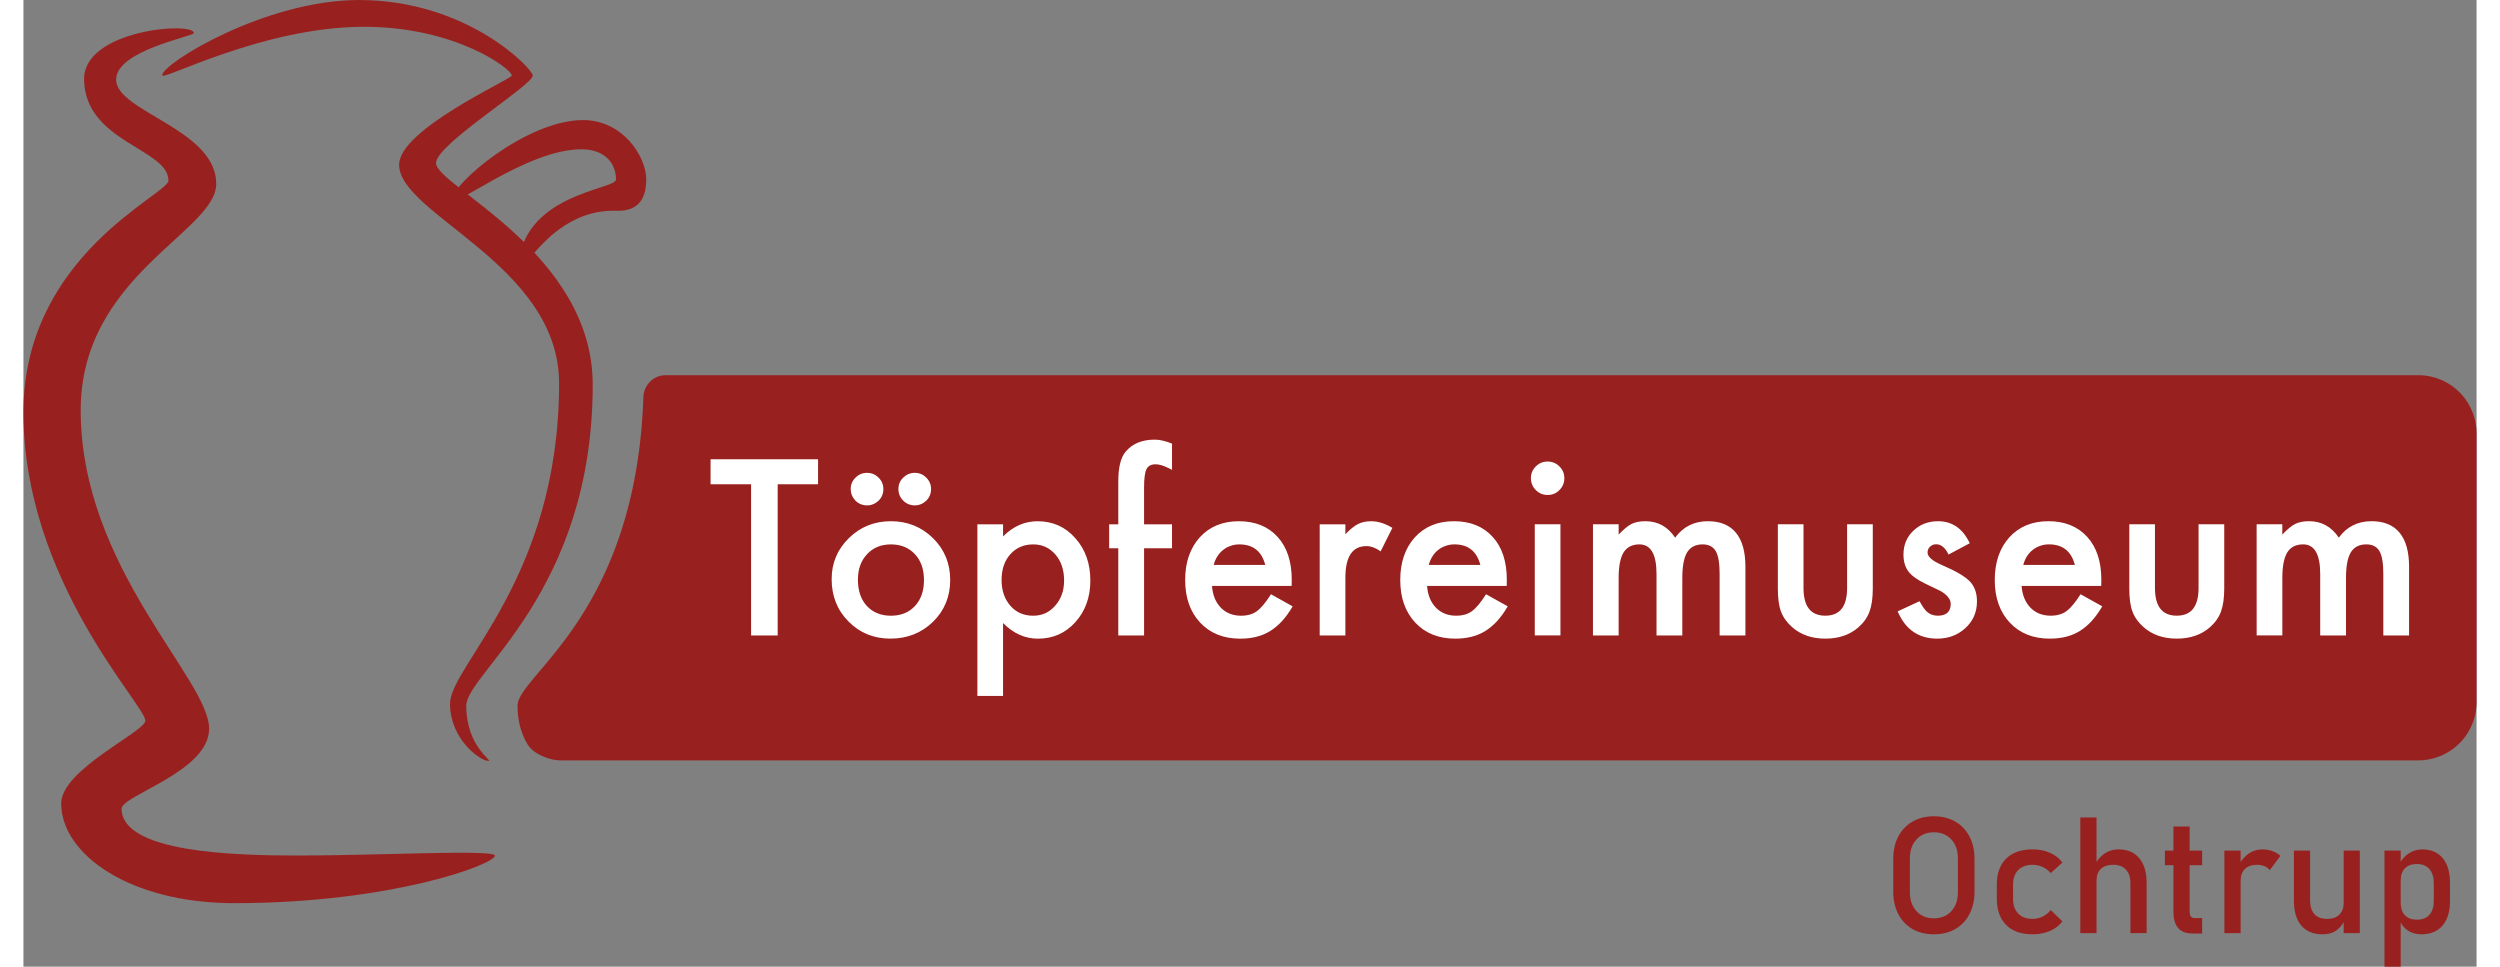
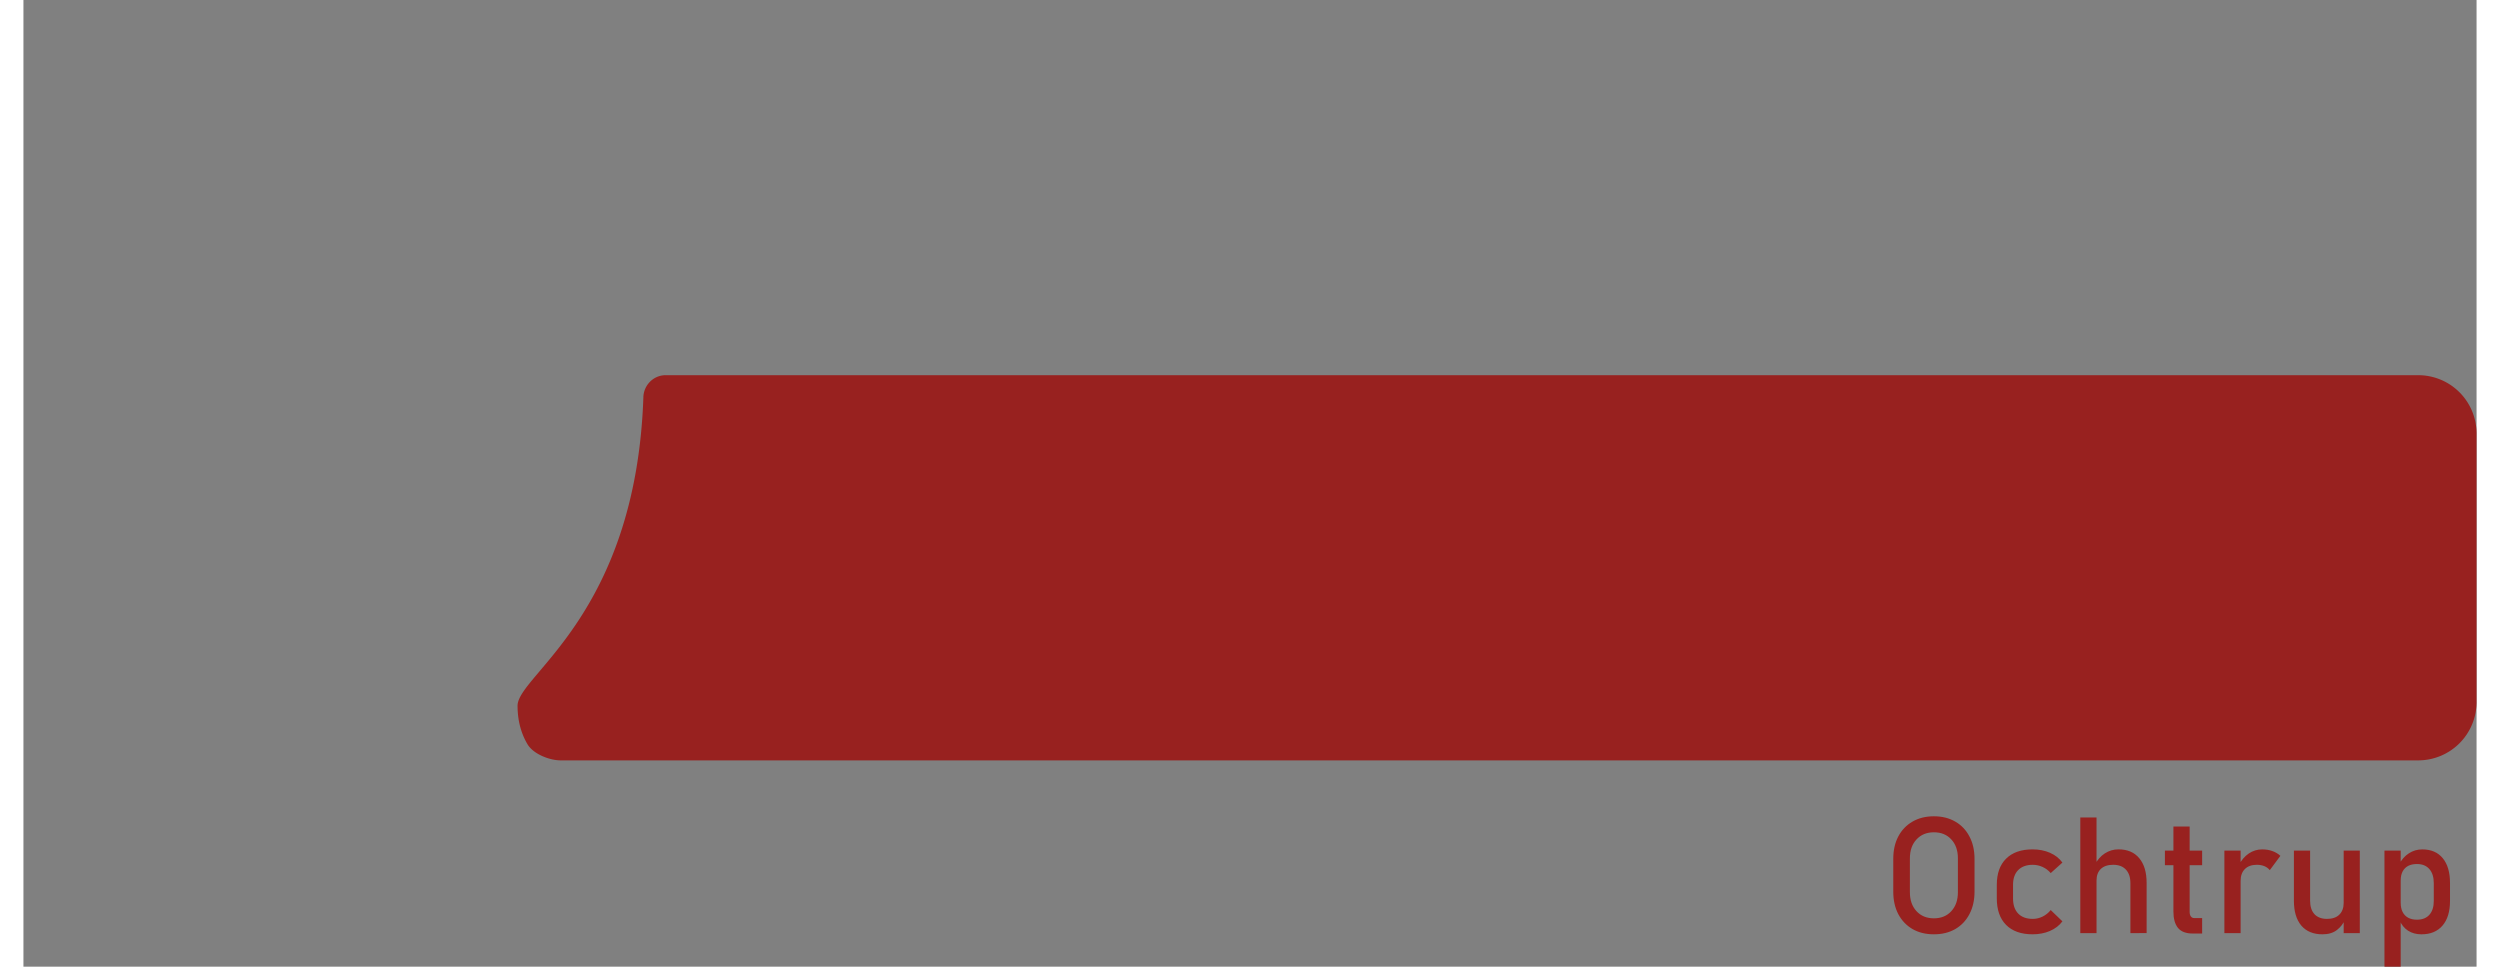
<svg xmlns="http://www.w3.org/2000/svg" xmlns:ns1="http://www.inkscape.org/namespaces/inkscape" xmlns:ns2="http://sodipodi.sourceforge.net/DTD/sodipodi-0.dtd" height="58" id="svg1" ns1:export-filename="toepfereimuseum_logo.png" ns1:export-xdpi="222.18616" ns1:export-ydpi="222.18616" ns1:version="1.4 (86a8ad7, 2024-10-11)" ns2:docname="toepfereimuseum_logo.svg" version="1.1" viewBox="0 0 171.478 67.572" width="150">
  <rect x="0" y="0" width="171.478" height="67.572" fill="#808080" stroke="none" />
  <ns2:namedview bordercolor="#000000" borderopacity="0.25" id="namedview1" ns1:current-layer="layer1" ns1:cx="271.0837" ns1:cy="175.07489" ns1:deskcolor="#d1d1d1" ns1:document-units="mm" ns1:pagecheckerboard="0" ns1:pageopacity="0.0" ns1:showpageshadow="2" ns1:window-height="991" ns1:window-maximized="1" ns1:window-width="1920" ns1:window-x="-9" ns1:window-y="-9" ns1:zoom="0.97386896" pagecolor="#ffffff" />
  <defs id="defs1">
    <ns1:path-effect apply_no_radius="true" apply_with_radius="true" chamfer_steps="1" effect="fillet_chamfer" flexible="false" hide_knots="false" id="path-effect19" is_visible="true" lpeversion="1" method="auto" mode="F" nodesatellites_param="F,0,0,1,0,1.532,0,1 @ F,0,0,1,0,0,0,1 @ F,0,0,1,0,1.437,0,1 @ F,0,0,1,0,4.078,0,1 @ F,0,0,1,0,4.078,0,1" only_selected="false" radius="0" unit="px" use_knot_distance="true" />
  </defs>
  <g id="layer1" ns1:groupmode="layer" ns1:label="Ebene 1" transform="translate(-26.723,-109.537)">
    <g id="g1">
      <path d="m 627.46,301.92 c -0.524,15.24 -8.795,19.444 -8.795,21.574 0,1.212 0.335,2.088 0.696,2.695 0.405,0.68 1.529,1.125 2.323,1.125 h 129.84 a 4.078,4.078 135 0 0 4.078,-4.078 V 304.466 a 4.078,4.078 45 0 0 -4.078,-4.078 l -122.507,0 c -0.846,0 -1.529,0.686 -1.558,1.531 z" id="path18" ns1:original-d="m 627.48648,300.38854 c 0,16.49447 -8.82065,20.90541 -8.82065,23.10556 0,2.56758 1.5014,3.62539 1.58234,3.82044 h 135.35491 v -26.926 z" ns1:path-effect="#path-effect19" ns2:nodetypes="cscccc" style="fill:#98211f;fill-opacity:1;stroke:none;stroke-width:1.2;stroke-linejoin:round;stroke-dasharray:none;stroke-opacity:1;paint-order:stroke fill markers" transform="translate(-557.402,-164.625)" />
-       <path d="m 38.632,111.848 c 0,-0.817 -7.709,-0.25 -7.67,3.241 0.049,4.383 5.897,4.835 5.897,7.071 0,0.976 -10.136,5.203 -10.136,16.193 0,11.775 8.521,20.454 8.521,21.562 0,0.762 -5.882,3.418 -5.882,5.777 0,3.582 4.834,6.978 12.088,6.978 11.017,0 18.227,-2.718 18.227,-3.322 0,-0.451 -8.104,-0.008 -13.754,-0.008 -4.497,0 -12.336,-0.213 -12.336,-3.274 0,-0.936 6.117,-2.592 6.117,-5.585 0,-3.484 -8.978,-11.284 -8.978,-22.265 0,-9.412 9.475,-12.48 9.475,-15.83 0,-3.815 -6.999,-5.046 -6.999,-7.284 0,-2.046 5.431,-3.022 5.431,-3.253 z" id="path12" ns2:nodetypes="sssssssssssssss" style="fill:#98211f;fill-opacity:1;stroke:none;stroke-width:3;stroke-linejoin:round;paint-order:stroke fill markers" />
-       <path d="m 36.422,114.798 c 0,-0.818 7.195,-5.26 13.759,-5.26 7.584,0 12.146,4.817 12.146,5.279 0,0.677 -6.764,4.809 -6.764,6.114 0,1.618 10.954,6.249 10.954,15.499 0,14.543 -8.84,20.174 -8.84,22.439 0,2.868 1.889,3.861 1.559,3.861 -0.601,0 -2.694,-1.526 -2.694,-4 0,-2.666 7.624,-8.778 7.624,-22.39 0,-8.306 -11.182,-11.795 -11.182,-15.289 0,-2.483 7.876,-5.984 7.876,-6.236 0,-0.441 -3.898,-3.405 -10.317,-3.405 -7.102,0 -14.12,3.81 -14.12,3.388 z" id="path13" ns2:nodetypes="sssscsssscscs" style="fill:#98211f;fill-opacity:1;stroke:none;stroke-width:3;stroke-linejoin:round;paint-order:stroke fill markers" />
-       <path d="m 56.669,123.506 c 0,-1.084 5.194,-5.576 9.177,-5.576 2.769,0 4.412,2.542 4.412,4.146 0,2.415 -1.795,2.192 -2.322,2.192 -4.4,0 -6.62,4.845 -6.62,4.242 0,-5.426 6.828,-5.702 6.828,-6.42 0,-1.152 -0.791,-2.117 -2.417,-2.117 -3.846,0 -9.058,4.264 -9.058,3.533 z" id="path14" ns2:nodetypes="ssssssss" style="fill:#98211f;fill-opacity:1;stroke:none;stroke-width:3;stroke-linejoin:round;paint-order:stroke fill markers" />
-       <path aria-label="Töpfereimuseum" d="m 79.446,143.388 v 10.569 h -1.859 v -10.569 h -2.832 v -1.747 h 7.514 v 1.747 z m 3.773,6.628 q 0,-1.683 1.204,-2.864 1.204,-1.181 2.935,-1.181 1.739,0 2.951,1.188 1.196,1.188 1.196,2.919 0,1.747 -1.204,2.927 -1.212,1.173 -2.975,1.173 -1.747,0 -2.927,-1.196 -1.181,-1.181 -1.181,-2.967 z m 1.835,0.032 q 0,1.165 0.622,1.843 0.638,0.686 1.683,0.686 1.053,0 1.683,-0.678 0.63,-0.678 0.63,-1.811 0,-1.133 -0.63,-1.811 -0.638,-0.686 -1.683,-0.686 -1.029,0 -1.667,0.686 -0.638,0.686 -0.638,1.771 z m -0.503,-6.333 q 0,-0.463 0.335,-0.79 0.335,-0.335 0.806,-0.335 0.471,0 0.806,0.335 0.335,0.327 0.335,0.798 0,0.479 -0.335,0.814 -0.351,0.327 -0.806,0.327 -0.479,0 -0.814,-0.335 -0.327,-0.351 -0.327,-0.814 z m 3.334,0 q 0,-0.463 0.335,-0.79 0.343,-0.335 0.806,-0.335 0.479,0 0.806,0.335 0.335,0.327 0.335,0.798 0,0.479 -0.335,0.814 -0.351,0.327 -0.806,0.327 -0.471,0 -0.806,-0.335 -0.335,-0.335 -0.335,-0.814 z m 7.314,14.469 H 93.405 V 146.188 h 1.795 v 0.846 q 1.061,-1.061 2.409,-1.061 1.603,0 2.64,1.181 1.053,1.173 1.053,2.959 0,1.747 -1.045,2.911 -1.037,1.157 -2.616,1.157 -1.364,0 -2.441,-1.093 z M 99.467,150.12 q 0,-1.117 -0.606,-1.819 -0.614,-0.71 -1.547,-0.71 -0.989,0 -1.603,0.686 -0.614,0.686 -0.614,1.803 0,1.093 0.614,1.803 0.606,0.694 1.595,0.694 0.933,0 1.539,-0.702 0.622,-0.702 0.622,-1.755 z m 5.591,-2.257 v 6.094 h -1.803 v -6.094 h -0.638 v -1.675 h 0.638 v -2.999 q 0,-1.468 0.51,-2.074 0.702,-0.846 2.042,-0.846 0.526,0 1.204,0.279 v 1.835 l -0.183,-0.096 q -0.582,-0.295 -0.957,-0.295 -0.479,0 -0.646,0.343 -0.168,0.335 -0.168,1.292 v 2.56 h 1.954 v 1.675 z m 10.314,2.632 h -5.568 q 0.072,0.957 0.622,1.524 0.55,0.558 1.412,0.558 0.67,0 1.109,-0.319 0.431,-0.319 0.981,-1.181 l 1.516,0.846 q -0.351,0.598 -0.742,1.029 -0.391,0.423 -0.838,0.702 -0.447,0.271 -0.965,0.399 -0.518,0.128 -1.125,0.128 -1.739,0 -2.792,-1.117 -1.053,-1.125 -1.053,-2.983 0,-1.843 1.021,-2.983 1.029,-1.125 2.728,-1.125 1.715,0 2.712,1.093 0.989,1.085 0.989,3.007 z m -1.843,-1.468 q -0.375,-1.436 -1.811,-1.436 -0.327,0 -0.614,0.104 -0.287,0.096 -0.526,0.287 -0.231,0.183 -0.399,0.447 -0.168,0.263 -0.255,0.598 z m 3.805,-2.84 h 1.795 v 0.694 q 0.495,-0.518 0.877,-0.71 0.391,-0.199 0.925,-0.199 0.71,0 1.484,0.463 l -0.822,1.643 q -0.51,-0.367 -0.997,-0.367 -1.468,0 -1.468,2.217 v 4.028 h -1.795 z m 13.073,4.307 h -5.568 q 0.072,0.957 0.622,1.524 0.55,0.558 1.412,0.558 0.67,0 1.109,-0.319 0.431,-0.319 0.981,-1.181 l 1.516,0.846 q -0.351,0.598 -0.742,1.029 -0.391,0.423 -0.838,0.702 -0.447,0.271 -0.965,0.399 -0.518,0.128 -1.125,0.128 -1.739,0 -2.792,-1.117 -1.053,-1.125 -1.053,-2.983 0,-1.843 1.021,-2.983 1.029,-1.125 2.728,-1.125 1.715,0 2.712,1.093 0.989,1.085 0.989,3.007 z m -1.843,-1.468 q -0.375,-1.436 -1.811,-1.436 -0.327,0 -0.614,0.104 -0.287,0.096 -0.526,0.287 -0.231,0.183 -0.399,0.447 -0.168,0.263 -0.255,0.598 z m 5.599,-2.84 v 7.769 h -1.795 v -7.769 z m -2.066,-3.23 q 0,-0.471 0.343,-0.814 0.343,-0.343 0.822,-0.343 0.487,0 0.83,0.343 0.343,0.335 0.343,0.822 0,0.487 -0.343,0.83 -0.335,0.343 -0.822,0.343 -0.487,0 -0.83,-0.343 -0.343,-0.343 -0.343,-0.838 z m 4.339,3.23 h 1.795 v 0.718 q 0.518,-0.542 0.885,-0.734 0.391,-0.199 0.981,-0.199 1.316,0 2.082,1.149 0.846,-1.149 2.289,-1.149 1.3,0 1.962,0.806 0.662,0.806 0.662,2.377 v 4.802 h -1.803 v -4.315 q 0,-1.117 -0.271,-1.579 -0.279,-0.471 -0.917,-0.471 -0.742,0 -1.085,0.558 -0.335,0.558 -0.335,1.795 v 4.012 h -1.803 v -4.291 q 0,-2.074 -1.196,-2.074 -0.758,0 -1.109,0.566 -0.343,0.566 -0.343,1.787 v 4.012 h -1.795 z m 14.717,0 v 4.459 q 0,1.93 1.524,1.93 1.524,0 1.524,-1.93 v -4.459 h 1.795 v 4.499 q 0,0.981 -0.231,1.611 -0.223,0.606 -0.774,1.093 -0.909,0.79 -2.313,0.79 -1.396,0 -2.305,-0.79 -0.558,-0.487 -0.79,-1.093 -0.223,-0.59 -0.223,-1.611 v -4.499 z m 11.622,1.324 -1.484,0.79 q -0.343,-0.718 -0.869,-0.718 -0.247,0 -0.423,0.168 -0.175,0.16 -0.175,0.415 0,0.439 1.037,0.885 1.428,0.614 1.922,1.133 0.495,0.518 0.495,1.396 0,1.133 -0.83,1.882 -0.798,0.718 -1.946,0.718 -1.954,0 -2.768,-1.906 l 1.531,-0.71 q 0.287,0.518 0.487,0.71 0.319,0.303 0.782,0.303 0.909,0 0.909,-0.83 0,-0.471 -0.702,-0.893 -0.542,-0.263 -1.093,-0.526 -0.782,-0.383 -1.101,-0.766 -0.407,-0.487 -0.407,-1.252 0,-1.021 0.694,-1.675 0.694,-0.662 1.723,-0.662 1.492,0 2.217,1.539 z m 9.189,2.983 h -5.568 q 0.072,0.957 0.622,1.524 0.55,0.558 1.412,0.558 0.67,0 1.109,-0.319 0.431,-0.319 0.981,-1.181 l 1.516,0.846 q -0.351,0.598 -0.742,1.029 -0.391,0.423 -0.838,0.702 -0.447,0.271 -0.965,0.399 -0.518,0.128 -1.125,0.128 -1.739,0 -2.792,-1.117 -1.053,-1.125 -1.053,-2.983 0,-1.843 1.021,-2.983 1.029,-1.125 2.728,-1.125 1.715,0 2.712,1.093 0.989,1.085 0.989,3.007 z m -1.843,-1.468 q -0.375,-1.436 -1.811,-1.436 -0.327,0 -0.614,0.104 -0.287,0.096 -0.526,0.287 -0.231,0.183 -0.399,0.447 -0.168,0.263 -0.255,0.598 z m 5.599,-2.84 v 4.459 q 0,1.93 1.524,1.93 1.524,0 1.524,-1.93 v -4.459 h 1.795 v 4.499 q 0,0.981 -0.231,1.611 -0.223,0.606 -0.774,1.093 -0.909,0.79 -2.313,0.79 -1.396,0 -2.305,-0.79 -0.558,-0.487 -0.79,-1.093 -0.223,-0.59 -0.223,-1.611 v -4.499 z m 7.107,0 h 1.795 v 0.718 q 0.518,-0.542 0.885,-0.734 0.391,-0.199 0.981,-0.199 1.316,0 2.082,1.149 0.846,-1.149 2.289,-1.149 1.3,0 1.962,0.806 0.662,0.806 0.662,2.377 v 4.802 H 191.683 v -4.315 q 0,-1.117 -0.271,-1.579 -0.279,-0.471 -0.917,-0.471 -0.742,0 -1.085,0.558 -0.335,0.558 -0.335,1.795 v 4.012 h -1.803 v -4.291 q 0,-2.074 -1.196,-2.074 -0.758,0 -1.109,0.566 -0.343,0.566 -0.343,1.787 v 4.012 h -1.795 z" id="text15" style="font-size:16.336px;font-family:'Futura ND';-inkscape-font-specification:'Futura ND';text-align:center;text-anchor:middle;fill:#ffffff;stroke-width:1.2;stroke-linejoin:round;paint-order:stroke fill markers" />
      <path aria-label="Ochtrup" d="m 160.268,174.847 q -0.856,0 -1.495,-0.367 -0.639,-0.372 -0.995,-1.045 -0.35,-0.673 -0.35,-1.568 v -2.29 q 0,-0.901 0.35,-1.568 0.356,-0.673 0.995,-1.04 0.639,-0.372 1.495,-0.372 0.856,0 1.495,0.372 0.639,0.367 0.989,1.04 0.356,0.667 0.356,1.568 v 2.29 q 0,0.895 -0.356,1.568 -0.35,0.673 -0.989,1.045 -0.639,0.367 -1.495,0.367 z m 0,-1.117 q 0.762,0 1.217,-0.5 0.461,-0.5 0.461,-1.323 v -2.368 q 0,-0.828 -0.461,-1.323 -0.456,-0.5 -1.217,-0.5 -0.756,0 -1.217,0.5 -0.461,0.495 -0.461,1.323 v 2.368 q 0,0.823 0.461,1.323 0.461,0.5 1.217,0.5 z m 6.893,1.117 q -1.19,0 -1.846,-0.656 -0.65,-0.656 -0.65,-1.851 v -0.951 q 0,-1.184 0.65,-1.829 0.656,-0.65 1.846,-0.65 0.678,0 1.223,0.239 0.545,0.239 0.867,0.684 v 0 l -0.817,0.734 v 0 q -0.239,-0.278 -0.567,-0.428 -0.328,-0.15 -0.689,-0.15 -0.656,0 -1.017,0.367 -0.361,0.367 -0.361,1.034 v 0.951 q 0,0.684 0.361,1.056 0.361,0.372 1.017,0.372 0.361,0 0.689,-0.161 0.328,-0.161 0.567,-0.456 v 0 l 0.817,0.789 v 0 q -0.322,0.434 -0.873,0.673 -0.545,0.233 -1.217,0.233 z m 3.341,-0.083 v -8.083 h 1.134 v 8.083 z m 3.502,0 v -3.497 q 0,-0.611 -0.317,-0.945 -0.311,-0.334 -0.889,-0.334 -0.556,0 -0.862,0.289 -0.3,0.289 -0.3,0.817 l -0.117,-1.112 q 0.267,-0.511 0.695,-0.789 0.434,-0.284 0.956,-0.284 0.939,0 1.451,0.617 0.517,0.611 0.517,1.734 v 3.502 z m 4.358,0.028 q -0.712,0 -1.034,-0.395 -0.317,-0.395 -0.317,-1.134 v -5.948 h 1.134 v 5.959 q 0,0.206 0.083,0.322 0.083,0.117 0.245,0.117 h 0.545 v 1.078 z m -1.946,-4.775 v -1.023 h 2.602 v 1.023 z m 4.158,4.747 v -5.77 h 1.134 v 5.77 z m 3.174,-4.403 q -0.15,-0.183 -0.378,-0.278 -0.228,-0.095 -0.528,-0.095 -0.539,0 -0.839,0.3 -0.295,0.295 -0.295,0.823 L 181.592,170 q 0.261,-0.511 0.684,-0.8 0.428,-0.289 0.939,-0.289 0.395,0 0.712,0.117 0.322,0.111 0.561,0.334 z m 5.164,4.403 v -5.77 h 1.128 v 5.77 z m -2.346,-5.77 v 3.508 q 0,0.606 0.306,0.939 0.311,0.328 0.873,0.328 0.561,0 0.862,-0.295 0.306,-0.3 0.306,-0.839 l 0.078,1.206 q -0.156,0.389 -0.545,0.7 -0.389,0.306 -1.017,0.306 -0.956,0 -1.479,-0.611 -0.517,-0.617 -0.517,-1.734 v -3.508 z m 5.198,8.116 v -8.116 h 1.134 v 8.116 z m 2.585,-2.262 q -0.539,0 -0.939,-0.256 -0.4,-0.261 -0.589,-0.734 l 0.078,-1.206 q 0,0.372 0.133,0.634 0.133,0.261 0.384,0.4 0.256,0.139 0.617,0.139 0.561,0 0.867,-0.339 0.311,-0.345 0.311,-0.967 v -1.251 q 0,-0.634 -0.311,-0.984 -0.306,-0.35 -0.867,-0.35 -0.361,0 -0.617,0.133 -0.25,0.133 -0.384,0.389 -0.133,0.256 -0.133,0.623 l -0.117,-1.112 q 0.261,-0.506 0.684,-0.778 0.422,-0.278 0.939,-0.278 0.928,0 1.434,0.617 0.506,0.611 0.506,1.734 v 1.256 q 0,1.106 -0.523,1.718 -0.523,0.611 -1.473,0.611 z" id="text16" style="font-size:11.385px;font-family:Bahnschrift;-inkscape-font-specification:Bahnschrift;text-align:center;text-anchor:middle;fill:#98211f;stroke-width:1.2;stroke-linejoin:round;paint-order:stroke fill markers" />
    </g>
  </g>
</svg>